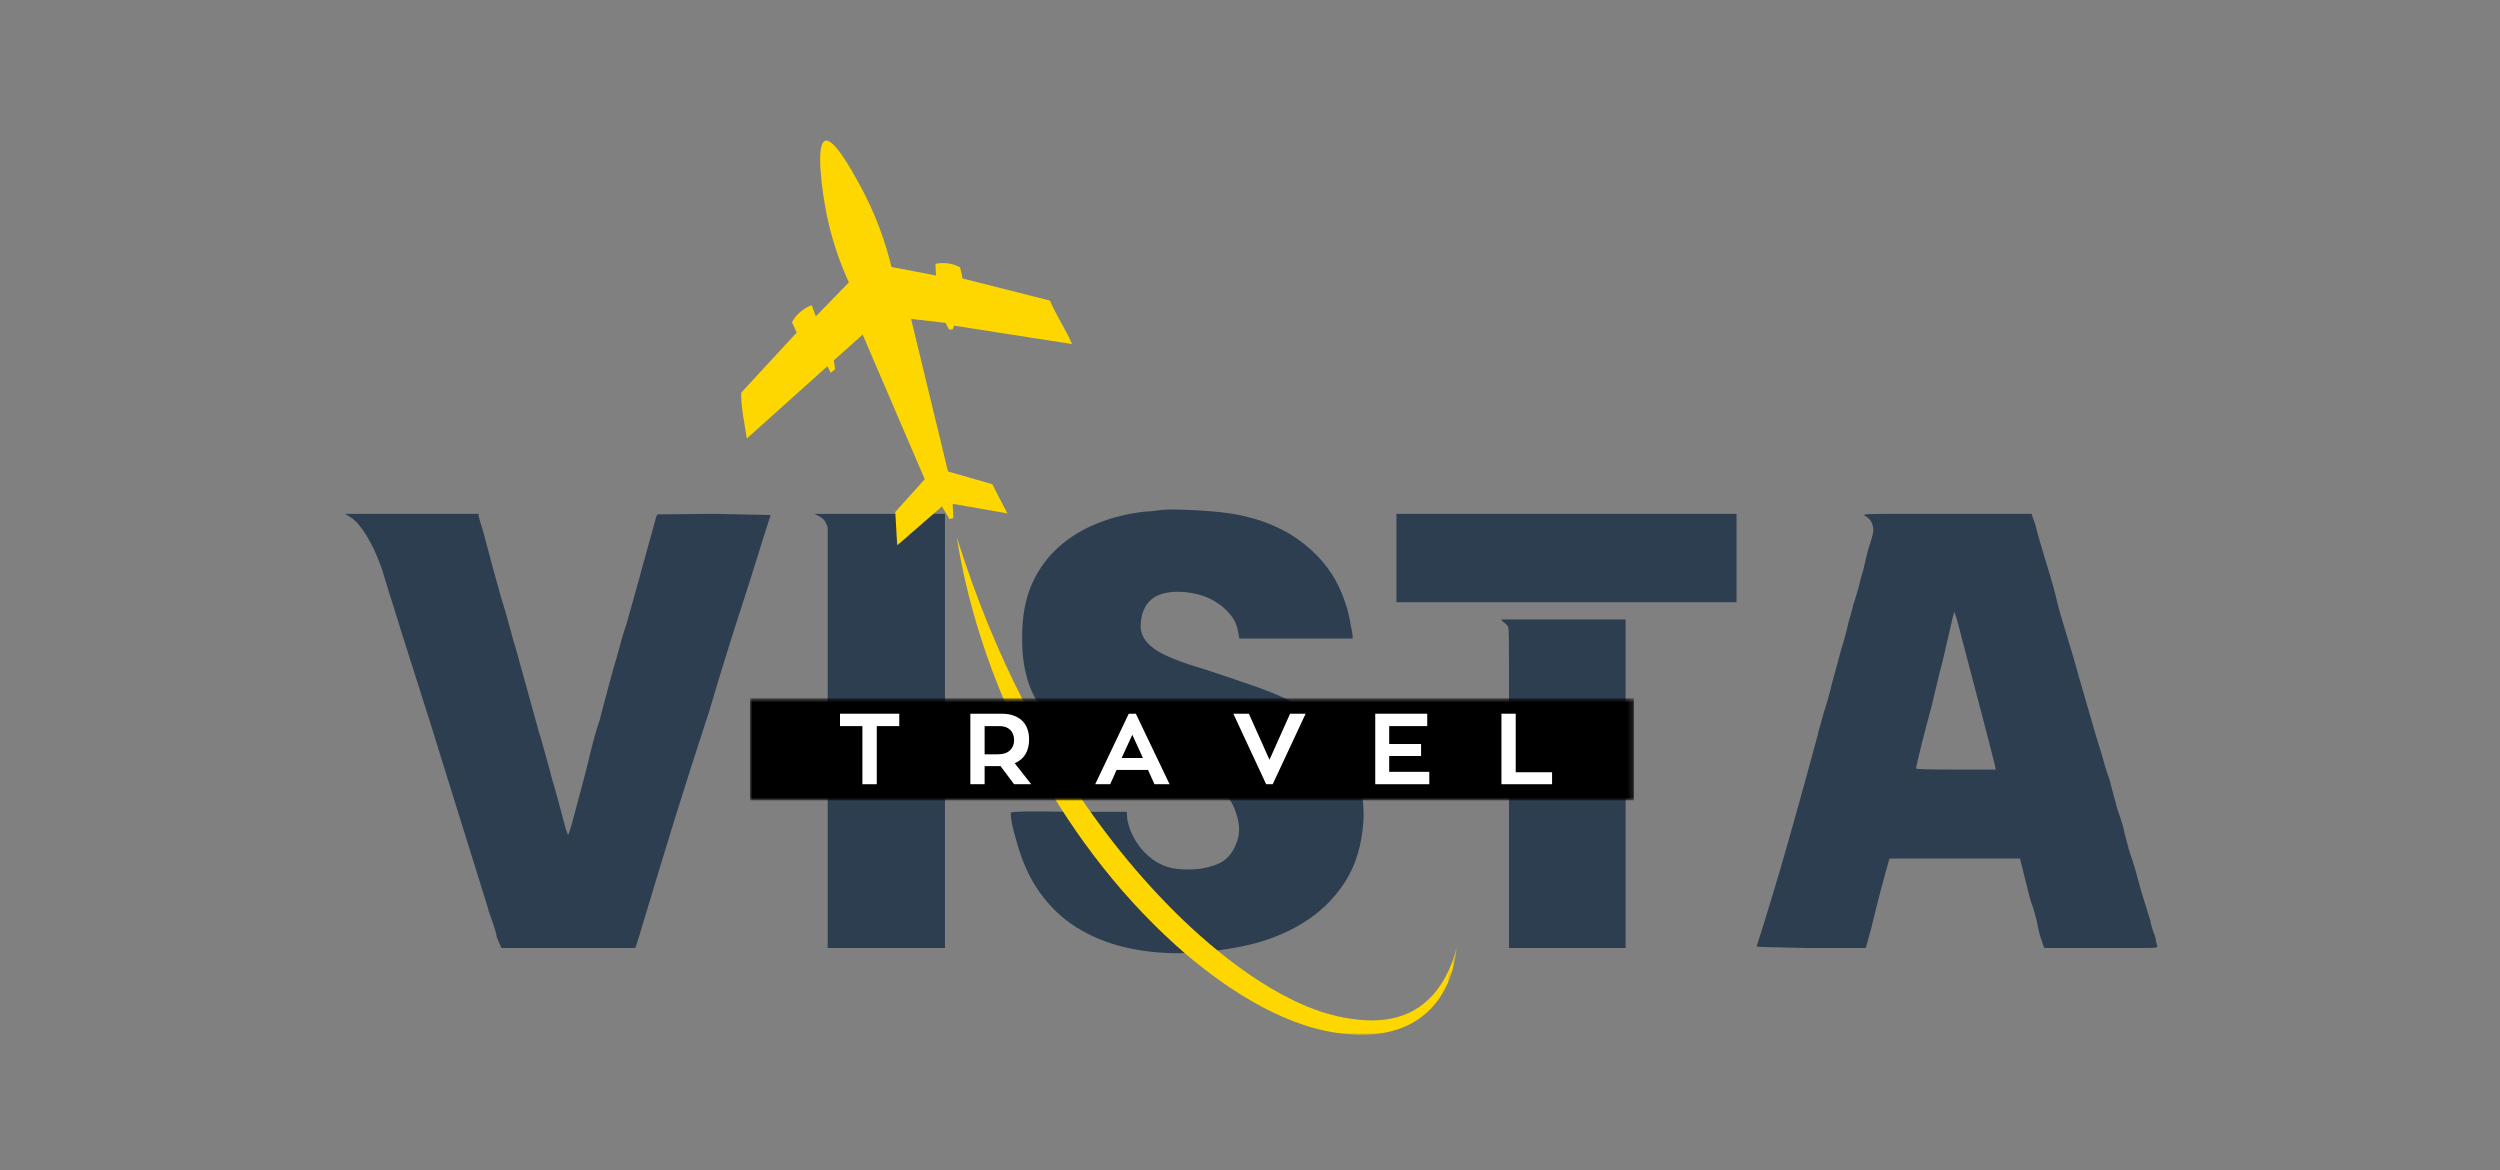
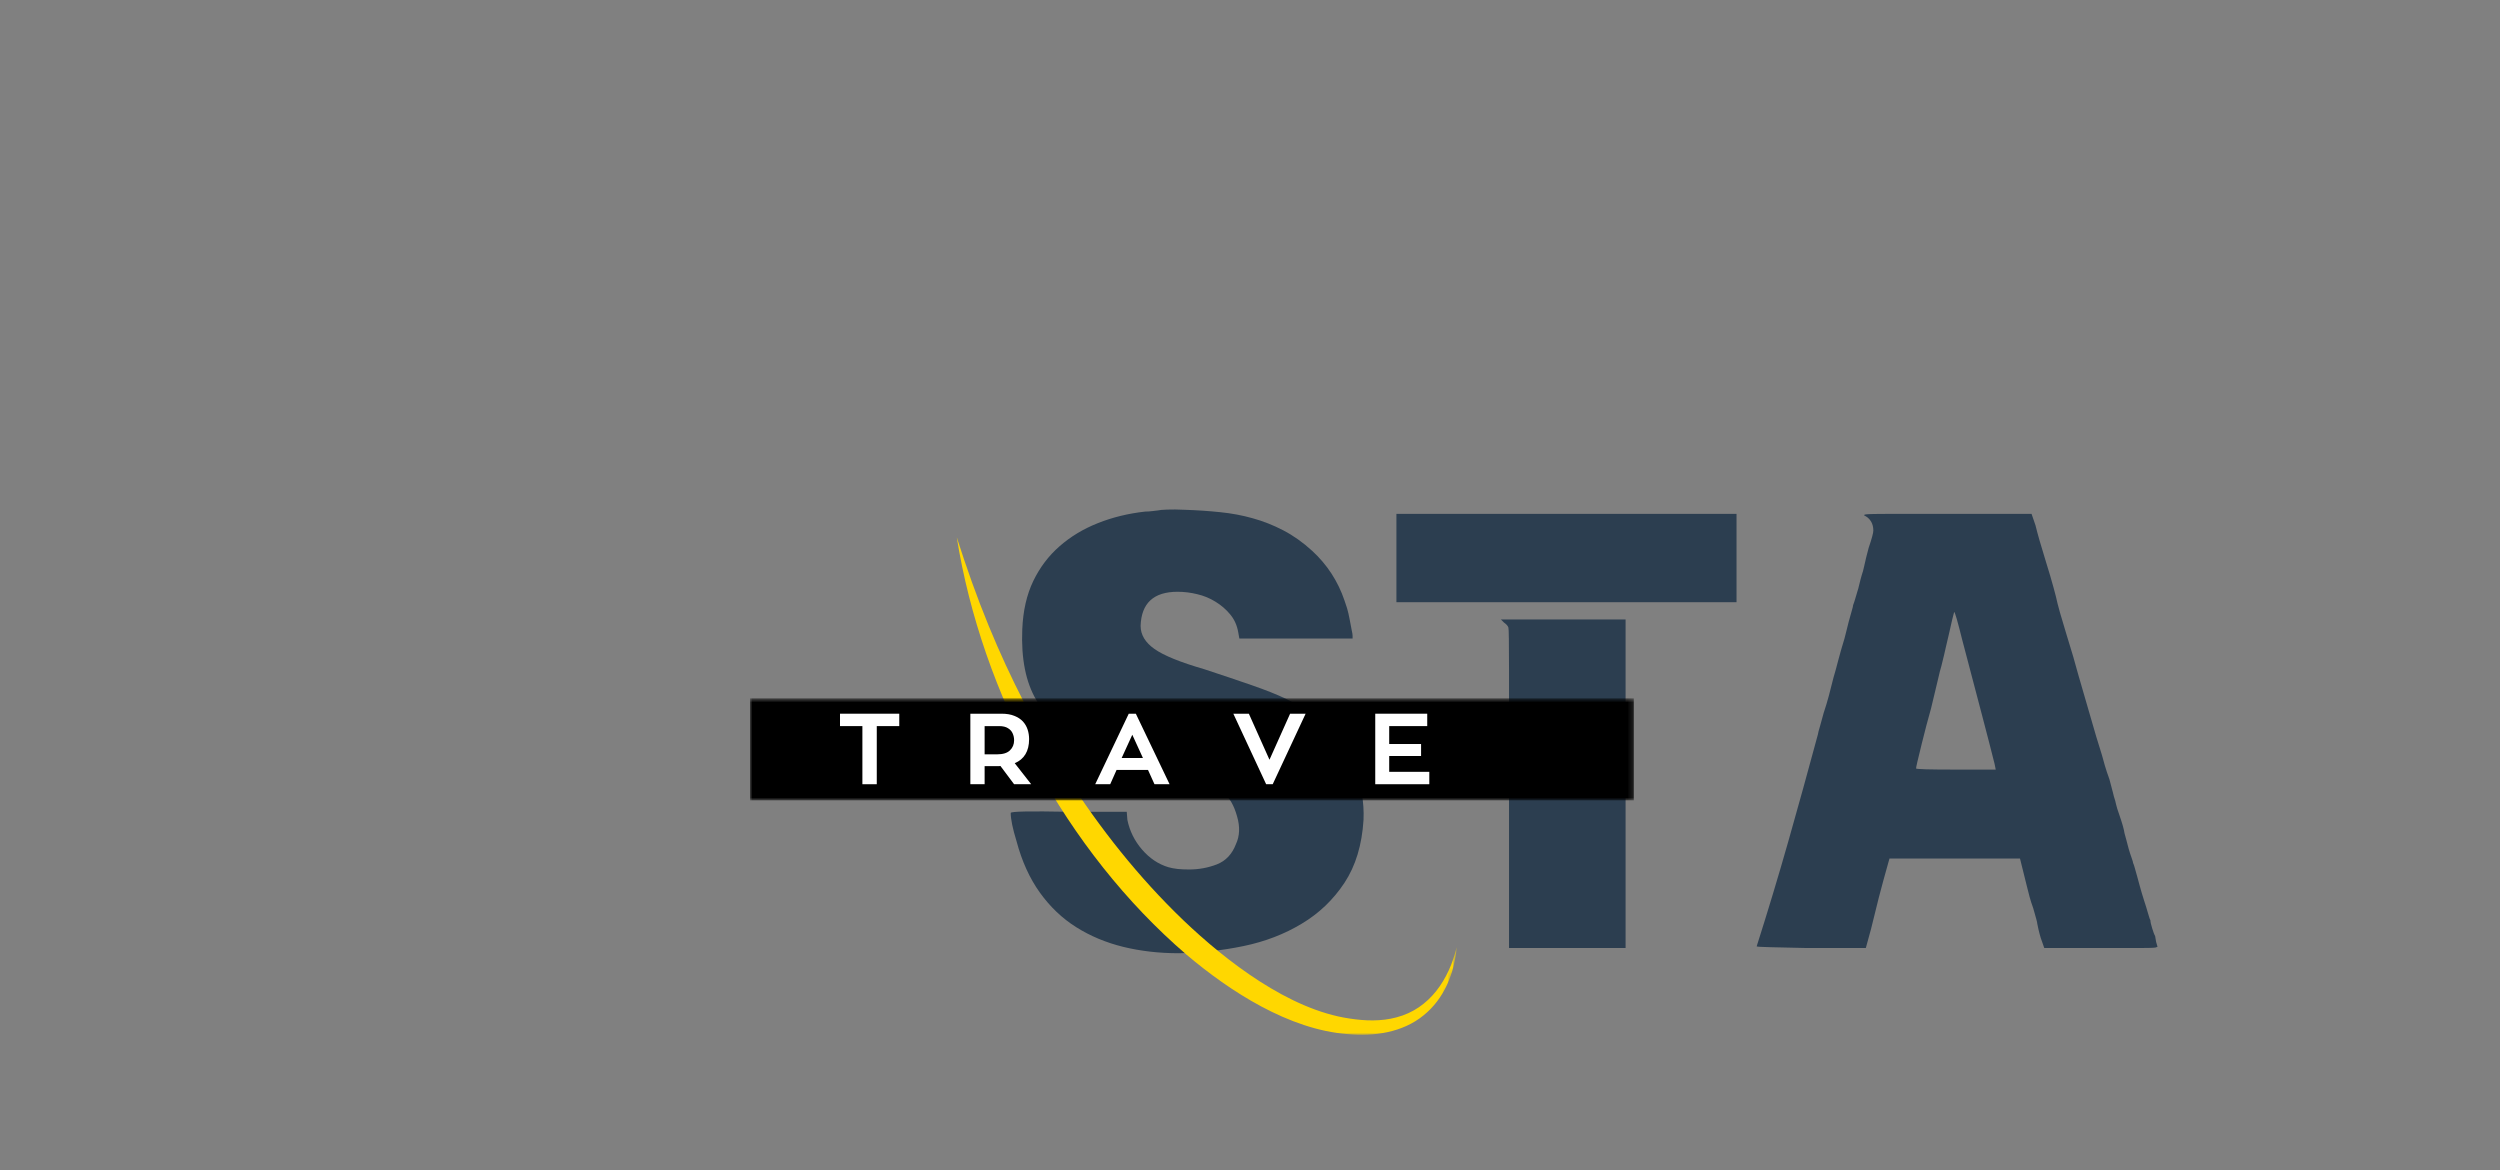
<svg xmlns="http://www.w3.org/2000/svg" width="500" height="234" viewBox="0 0 500 234" fill="none">
  <rect x="0" y="0" width="500" height="234" fill="#808080" stroke="none" />
-   <path d="M69.938 103.355L69 102.772H95.688L95.792 103.459C95.875 103.767 95.948 104.058 96.021 104.334C96.104 104.6 96.177 104.85 96.25 105.084C96.417 105.475 96.823 106.939 97.479 109.48C98.13 112.012 99.109 115.584 100.417 120.209C100.568 120.6 100.74 121.142 100.938 121.834C101.13 122.517 101.38 123.397 101.688 124.48C101.99 125.564 102.24 126.491 102.438 127.251C102.63 128.017 102.802 128.595 102.958 128.98C104.193 133.454 105.214 137.137 106.021 140.022C106.823 142.897 107.422 145.074 107.813 146.543C107.964 146.918 108.135 147.475 108.333 148.209C108.526 148.949 108.776 149.85 109.083 150.918C109.385 152.001 109.635 152.892 109.833 153.584C110.026 154.282 110.156 154.814 110.229 155.189C110.771 156.97 111.271 158.725 111.729 160.459C112.198 162.183 112.667 163.933 113.125 165.709C113.427 166.475 113.583 166.897 113.583 166.98C113.651 167.053 113.88 166.433 114.271 165.126C115.198 161.668 115.99 158.709 116.646 156.251C117.297 153.782 117.818 151.699 118.208 150.001C118.427 149.157 118.672 148.23 118.938 147.23C119.214 146.23 119.547 145.157 119.938 144.001C120.089 143.376 120.318 142.491 120.625 141.334C120.927 140.183 121.313 138.762 121.771 137.064C122.156 135.605 122.464 134.475 122.688 133.668C122.922 132.85 123.083 132.329 123.167 132.105C123.625 130.413 124.026 128.954 124.375 127.73C124.719 126.496 125.047 125.454 125.354 124.605C127.047 118.595 128.375 113.814 129.333 110.272C130.302 106.73 130.943 104.428 131.25 103.355L131.479 102.876L142.792 102.772C150.344 102.928 154.125 103.001 154.125 103.001C153.276 105.616 152.406 108.366 151.521 111.251C150.63 114.142 149.646 117.246 148.563 120.564C147.406 124.105 146.276 127.668 145.167 131.251C144.052 134.824 142.958 138.454 141.875 142.147C139.417 149.621 137.047 157.032 134.771 164.376C132.505 171.725 130.255 179.137 128.021 186.605L127.083 189.605H100.292L99.375 187.522C99.302 186.756 98.729 184.907 97.646 181.98V181.647L97.521 181.522V181.293L97.417 181.064C93.26 167.678 89.448 155.433 85.979 144.334C83.906 137.793 82.333 132.829 81.25 129.439C80.167 126.053 79.588 124.204 79.521 123.897C78.365 120.288 77.323 116.939 76.396 113.855C76.156 113.163 75.823 112.303 75.396 111.272C74.979 110.23 74.479 109.189 73.896 108.147C73.323 107.105 72.693 106.142 72 105.251C71.318 104.366 70.63 103.73 69.938 103.355Z" fill="#2C3E50" />
-   <path d="M163.803 103.23L162.887 102.772H188.991V189.605H165.533V105.418L165.199 104.626C164.892 104.001 164.428 103.538 163.803 103.23Z" fill="#2C3E50" />
  <path d="M231.601 102.084C231.903 102.001 232.518 101.949 233.434 101.918C234.361 101.876 235.559 101.891 237.018 101.959C239.486 102.043 241.835 102.204 244.059 102.438C246.294 102.662 248.445 103.063 250.518 103.647C252.601 104.22 254.643 105.022 256.643 106.063C258.653 107.105 260.585 108.475 262.434 110.168C265.434 112.933 267.585 116.24 268.893 120.084C269.044 120.475 269.215 120.996 269.413 121.647C269.606 122.303 269.778 123.053 269.934 123.897C270.085 124.746 270.215 125.438 270.33 125.98C270.455 126.522 270.518 126.912 270.518 127.147V127.709H247.872L247.643 126.438C247.403 125.053 246.861 123.855 246.018 122.855C245.184 121.855 244.205 121.016 243.08 120.334C241.965 119.641 240.752 119.141 239.434 118.834C238.127 118.516 236.82 118.355 235.518 118.355C230.736 118.355 228.273 120.626 228.122 125.168C228.122 126.949 229.044 128.49 230.893 129.793C232.736 131.1 236.049 132.449 240.83 133.834C244.606 135.074 247.82 136.157 250.476 137.084C253.127 138.001 255.34 138.886 257.122 139.73C258.814 140.579 260.314 141.449 261.622 142.334C262.924 143.209 264.08 144.115 265.08 145.043C267.622 147.501 269.564 150.391 270.913 153.709C272.257 157.016 272.856 160.438 272.705 163.98C272.398 168.98 271.127 173.178 268.893 176.563C266.653 179.954 263.799 182.678 260.33 184.751C256.872 186.834 253.002 188.319 248.726 189.209C244.46 190.095 240.132 190.574 235.747 190.647C231.814 190.647 228.122 190.22 224.663 189.376C221.205 188.527 218.064 187.214 215.247 185.438C212.439 183.673 210.018 181.365 207.976 178.522C205.934 175.678 204.377 172.251 203.309 168.251C202.528 165.709 202.143 163.824 202.143 162.584C202.143 162.282 205.986 162.204 213.684 162.355H225.351L225.476 163.98C225.934 166.204 226.913 168.183 228.413 169.918C229.913 171.657 231.663 172.829 233.663 173.438C234.205 173.595 234.82 173.709 235.518 173.793C236.21 173.865 236.981 173.897 237.83 173.897C239.757 173.897 241.606 173.558 243.372 172.876C245.148 172.183 246.419 170.834 247.184 168.834C247.945 167.209 248.023 165.355 247.413 163.272C246.799 161.053 245.877 159.475 244.643 158.543C243.184 157.391 239.215 155.933 232.747 154.168C229.59 153.324 226.799 152.475 224.372 151.626C221.955 150.782 219.856 149.933 218.08 149.084C212.997 146.615 209.393 143.595 207.268 140.022C205.153 136.438 204.215 131.725 204.455 125.876C204.606 122.168 205.335 118.954 206.643 116.23C207.96 113.496 209.715 111.168 211.913 109.251C214.106 107.324 216.663 105.782 219.58 104.626C222.507 103.459 225.669 102.688 229.059 102.313C229.518 102.313 230.018 102.282 230.559 102.209C231.101 102.126 231.445 102.084 231.601 102.084Z" fill="#2C3E50" />
  <path d="M279.284 102.772H347.305V120.439H279.284V102.772ZM300.763 124.48L300.18 123.897H325.118V189.605H301.805V158.209C301.805 147.433 301.805 139.329 301.805 133.897C301.805 128.47 301.763 125.678 301.68 125.522C301.607 125.22 301.305 124.871 300.763 124.48Z" fill="#2C3E50" />
  <path d="M372.937 103.126C372.698 103.043 372.776 102.959 373.166 102.876C373.708 102.808 375.338 102.772 378.062 102.772C380.797 102.772 384.437 102.772 388.979 102.772H406.312L407.104 105.084C407.489 106.699 408.187 109.121 409.187 112.355C409.812 114.355 410.312 116.053 410.687 117.439C411.073 118.829 411.343 119.907 411.5 120.668C411.583 121.126 412.156 123.126 413.229 126.668C414.312 130.142 415.125 132.913 415.666 134.98C416.51 137.845 417.317 140.621 418.083 143.314C418.843 146.012 419.614 148.584 420.396 151.043C420.547 151.584 420.734 152.262 420.958 153.064C421.192 153.871 421.505 154.814 421.896 155.897C422.198 156.97 422.427 157.834 422.583 158.501C422.734 159.157 422.854 159.595 422.937 159.814C423.005 159.97 423.093 160.314 423.208 160.855C423.333 161.397 423.547 162.095 423.854 162.939C424.463 164.704 424.812 165.933 424.896 166.626C424.979 166.866 425.093 167.293 425.25 167.918C425.401 168.532 425.567 169.163 425.75 169.814C425.942 170.47 426.135 171.064 426.333 171.605C426.526 172.137 426.625 172.475 426.625 172.626C426.708 172.709 426.979 173.6 427.437 175.293C427.521 175.6 427.692 176.241 427.958 177.209C428.218 178.168 428.505 179.126 428.812 180.084C429.13 181.043 429.401 181.923 429.625 182.73C429.859 183.548 430.01 183.991 430.083 184.064C430.083 184.366 430.198 184.902 430.437 185.668C430.672 186.444 430.864 186.949 431.021 187.189C431.088 187.647 431.156 188.048 431.229 188.397C431.312 188.741 431.396 189.032 431.479 189.272C431.562 189.34 431.442 189.418 431.125 189.501C430.817 189.569 429.76 189.605 427.958 189.605C426.151 189.605 423.739 189.605 420.729 189.605H408.854L408.375 188.23C408.218 187.84 408.067 187.355 407.916 186.772C407.76 186.199 407.609 185.527 407.458 184.751C407.458 184.595 407.38 184.251 407.229 183.709C407.073 183.178 406.88 182.491 406.646 181.647C406.338 180.803 406.088 180.017 405.896 179.293C405.698 178.558 405.526 177.876 405.375 177.251L404 171.709H377.896L377.666 172.522C376.968 174.98 376.333 177.329 375.75 179.564C375.177 181.798 374.666 183.876 374.208 185.793L373.166 189.605H361.375C358.302 189.532 355.859 189.48 354.041 189.439C352.234 189.397 351.333 189.34 351.333 189.272C353.567 182.256 355.687 175.23 357.687 168.189C359.687 161.147 361.651 154.043 363.583 146.876C363.583 146.725 363.734 146.137 364.041 145.105C364.343 144.064 364.573 143.23 364.729 142.605C365.114 141.454 365.463 140.303 365.771 139.147C366.073 137.996 366.38 136.803 366.687 135.564C367.005 134.496 367.333 133.308 367.666 132.001C368.01 130.683 368.422 129.251 368.896 127.709C368.963 127.491 369.073 127.053 369.229 126.397C369.38 125.73 369.552 125.038 369.75 124.314C369.942 123.579 370.135 122.887 370.333 122.23C370.526 121.579 370.625 121.178 370.625 121.022C370.776 120.637 370.927 120.168 371.083 119.626C371.234 119.084 371.427 118.433 371.666 117.668C372.041 116.126 372.271 115.241 372.354 115.001C372.505 114.626 372.677 113.98 372.875 113.064C373.067 112.137 373.354 110.975 373.729 109.584C374.354 107.741 374.666 106.584 374.666 106.126C374.666 104.741 374.088 103.741 372.937 103.126ZM392.437 127.939C391.521 124.246 390.984 122.397 390.833 122.397C390.677 122.871 390.333 124.334 389.791 126.793C389.635 127.407 389.442 128.23 389.208 129.272C388.984 130.314 388.677 131.605 388.291 133.147C388.135 133.605 387.864 134.683 387.479 136.376C387.088 138.074 386.666 139.845 386.208 141.689C385.593 143.845 384.979 146.189 384.354 148.73C383.588 151.814 383.208 153.47 383.208 153.689C383.208 153.845 385.859 153.918 391.166 153.918H399.146L398.916 152.772C398.302 150.314 397.458 147.032 396.375 142.918C395.291 138.793 393.979 133.803 392.437 127.939Z" fill="#2C3E50" />
  <mask id="mask0_817_883" style="mask-type:luminance" maskUnits="userSpaceOnUse" x="147" y="27" width="69" height="83">
    <path d="M147.381 27H215.381V109.667H147.381V27Z" fill="white" />
  </mask>
  <g mask="url(#mask0_817_883)">
    <mask id="mask1_817_883" style="mask-type:luminance" maskUnits="userSpaceOnUse" x="121" y="26" width="207" height="189">
      <path d="M121.381 163.974L163.699 26.334L327.152 76.589L284.829 214.229L121.381 163.974Z" fill="white" />
    </mask>
    <g mask="url(#mask1_817_883)">
      <mask id="mask2_817_883" style="mask-type:luminance" maskUnits="userSpaceOnUse" x="121" y="26" width="207" height="189">
        <path d="M121.381 163.974L163.699 26.334L327.152 76.589L284.829 214.229L121.381 163.974Z" fill="white" />
      </mask>
      <g mask="url(#mask2_817_883)">
-         <path d="M165.047 28.157C162.938 28.844 164.735 39.552 164.953 40.839C166.068 47.459 168.078 52.771 169.776 56.48C167.573 58.74 165.375 61.005 163.172 63.271C162.896 62.521 162.62 61.776 162.339 61.032C161.792 61.24 161.006 61.605 160.209 62.255C159.261 63.032 158.703 63.88 158.396 64.433C158.714 65.125 159.032 65.818 159.344 66.511C155.631 70.537 151.912 74.558 148.193 78.584C148.183 78.605 148.177 78.63 148.167 78.656C148.256 81.698 148.912 84.693 149.365 87.703C154.74 82.88 160.115 78.058 165.495 73.23L166.157 74.568C166.448 74.323 166.735 74.084 167.026 73.839C166.938 73.261 166.849 72.677 166.761 72.094C168.688 70.37 170.61 68.641 172.532 66.917L184.948 95.844C182.985 98.026 181.021 100.214 179.058 102.396C179.183 104.62 179.313 106.849 179.438 109.073L188.386 101.292C188.901 102.141 189.412 102.99 189.922 103.834C190.172 103.75 190.417 103.667 190.667 103.584C190.62 102.641 190.578 101.703 190.537 100.761C194.183 101.401 197.828 102.042 201.474 102.683C200.464 100.735 199.459 98.787 198.453 96.839C195.5 95.99 192.547 95.141 189.599 94.292L182.214 63.782L189.115 64.573L189.787 65.886L190.49 65.922C190.599 65.656 190.709 65.391 190.818 65.13C198.683 66.36 206.552 67.589 214.417 68.818C213.953 67.787 213.547 66.953 213.245 66.396C212.276 64.573 211.219 62.787 210.344 60.912C210.219 60.651 210.104 60.386 209.99 60.115C204.167 58.646 198.344 57.172 192.521 55.703C192.354 54.953 192.188 54.209 192.021 53.459C191.474 53.172 190.568 52.782 189.386 52.651C188.438 52.547 187.641 52.651 187.094 52.766C187.125 53.547 187.162 54.323 187.193 55.105C184.229 54.537 181.261 53.964 178.297 53.391C177.224 48.995 175.323 43.032 171.729 36.563C170.224 33.849 166.756 27.599 165.047 28.157Z" fill="#FFD700" />
-       </g>
+         </g>
    </g>
  </g>
  <mask id="mask3_817_883" style="mask-type:luminance" maskUnits="userSpaceOnUse" x="190" y="107" width="102" height="100">
    <path d="M190.047 107H291.38V207H190.047V107Z" fill="white" />
  </mask>
  <g mask="url(#mask3_817_883)">
    <mask id="mask4_817_883" style="mask-type:luminance" maskUnits="userSpaceOnUse" x="121" y="26" width="207" height="189">
      <path d="M121.38 163.974L163.698 26.334L327.151 76.589L284.828 214.229L121.38 163.974Z" fill="white" />
    </mask>
    <g mask="url(#mask4_817_883)">
      <mask id="mask5_817_883" style="mask-type:luminance" maskUnits="userSpaceOnUse" x="121" y="26" width="207" height="189">
        <path d="M121.38 163.974L163.698 26.334L327.151 76.589L284.828 214.229L121.38 163.974Z" fill="white" />
      </mask>
      <g mask="url(#mask5_817_883)">
        <path d="M237.265 190.901C246.015 198.313 257.817 205.927 269.499 206.818C274.744 207.328 280.52 206.516 284.708 203.073C288.827 199.776 290.932 194.563 291.338 189.417C289.812 195.833 285.973 201.729 279.312 203.469C276.234 204.307 272.989 204.188 269.859 203.698C257.822 201.932 245.301 192.292 236.661 184.042C227.702 175.448 219.947 165.63 213.255 155.172C207.197 145.688 202.057 135.667 197.77 125.24C195.374 119.422 193.27 113.464 191.354 107.469C196.359 138.74 213.176 170.203 237.265 190.901Z" fill="#FFD700" />
      </g>
    </g>
  </g>
  <mask id="mask6_817_883" style="mask-type:luminance" maskUnits="userSpaceOnUse" x="150" y="139" width="177" height="22">
    <path d="M150 139.667H326.792V160.073H150V139.667Z" fill="white" />
  </mask>
  <g mask="url(#mask6_817_883)">
    <path d="M150 139.667H326.786V160.073H150V139.667Z" fill="black" />
  </g>
  <path d="M179.854 145.22H175.354V156.845H172.479V145.22H168V142.741H179.854V145.22Z" fill="white" />
  <path d="M202.82 156.845L200.091 153.199C200.008 153.215 199.914 153.22 199.82 153.22C199.737 153.22 199.643 153.22 199.549 153.22H196.924V156.845H194.07V142.741H200.299C201.326 142.741 202.185 142.887 202.883 143.178C203.591 143.459 204.159 143.834 204.591 144.303C205.018 144.777 205.331 145.319 205.529 145.928C205.721 146.527 205.82 147.157 205.82 147.824C205.82 149.032 205.576 150.043 205.091 150.845C204.602 151.652 203.888 152.251 202.945 152.637L206.237 156.845H202.82ZM196.924 150.866H199.445C200.596 150.866 201.445 150.605 201.987 150.074C202.539 149.548 202.82 148.876 202.82 148.053C202.82 147.553 202.721 147.095 202.529 146.678C202.346 146.251 202.034 145.902 201.591 145.637C201.159 145.361 200.576 145.22 199.841 145.22H196.924V150.866Z" fill="white" />
  <path d="M229.604 153.991H223.313L222.042 156.845H219.042L225.75 142.741H227.167L233.917 156.845H230.896L229.604 153.991ZM224.334 151.595H228.584L226.459 146.949L224.334 151.595Z" fill="white" />
  <path d="M258.021 142.741H261.125L254.542 156.845H253.229L246.667 142.741H249.771L253.896 151.949L258.021 142.741Z" fill="white" />
  <path d="M285.862 154.366V156.845H275.05V142.741H285.446V145.22H277.841V148.803H284.216V151.199H277.841V154.366H285.862Z" fill="white" />
-   <path d="M310.415 154.449V156.845H300.29V142.741H303.144V154.449H310.415Z" fill="white" />
</svg>